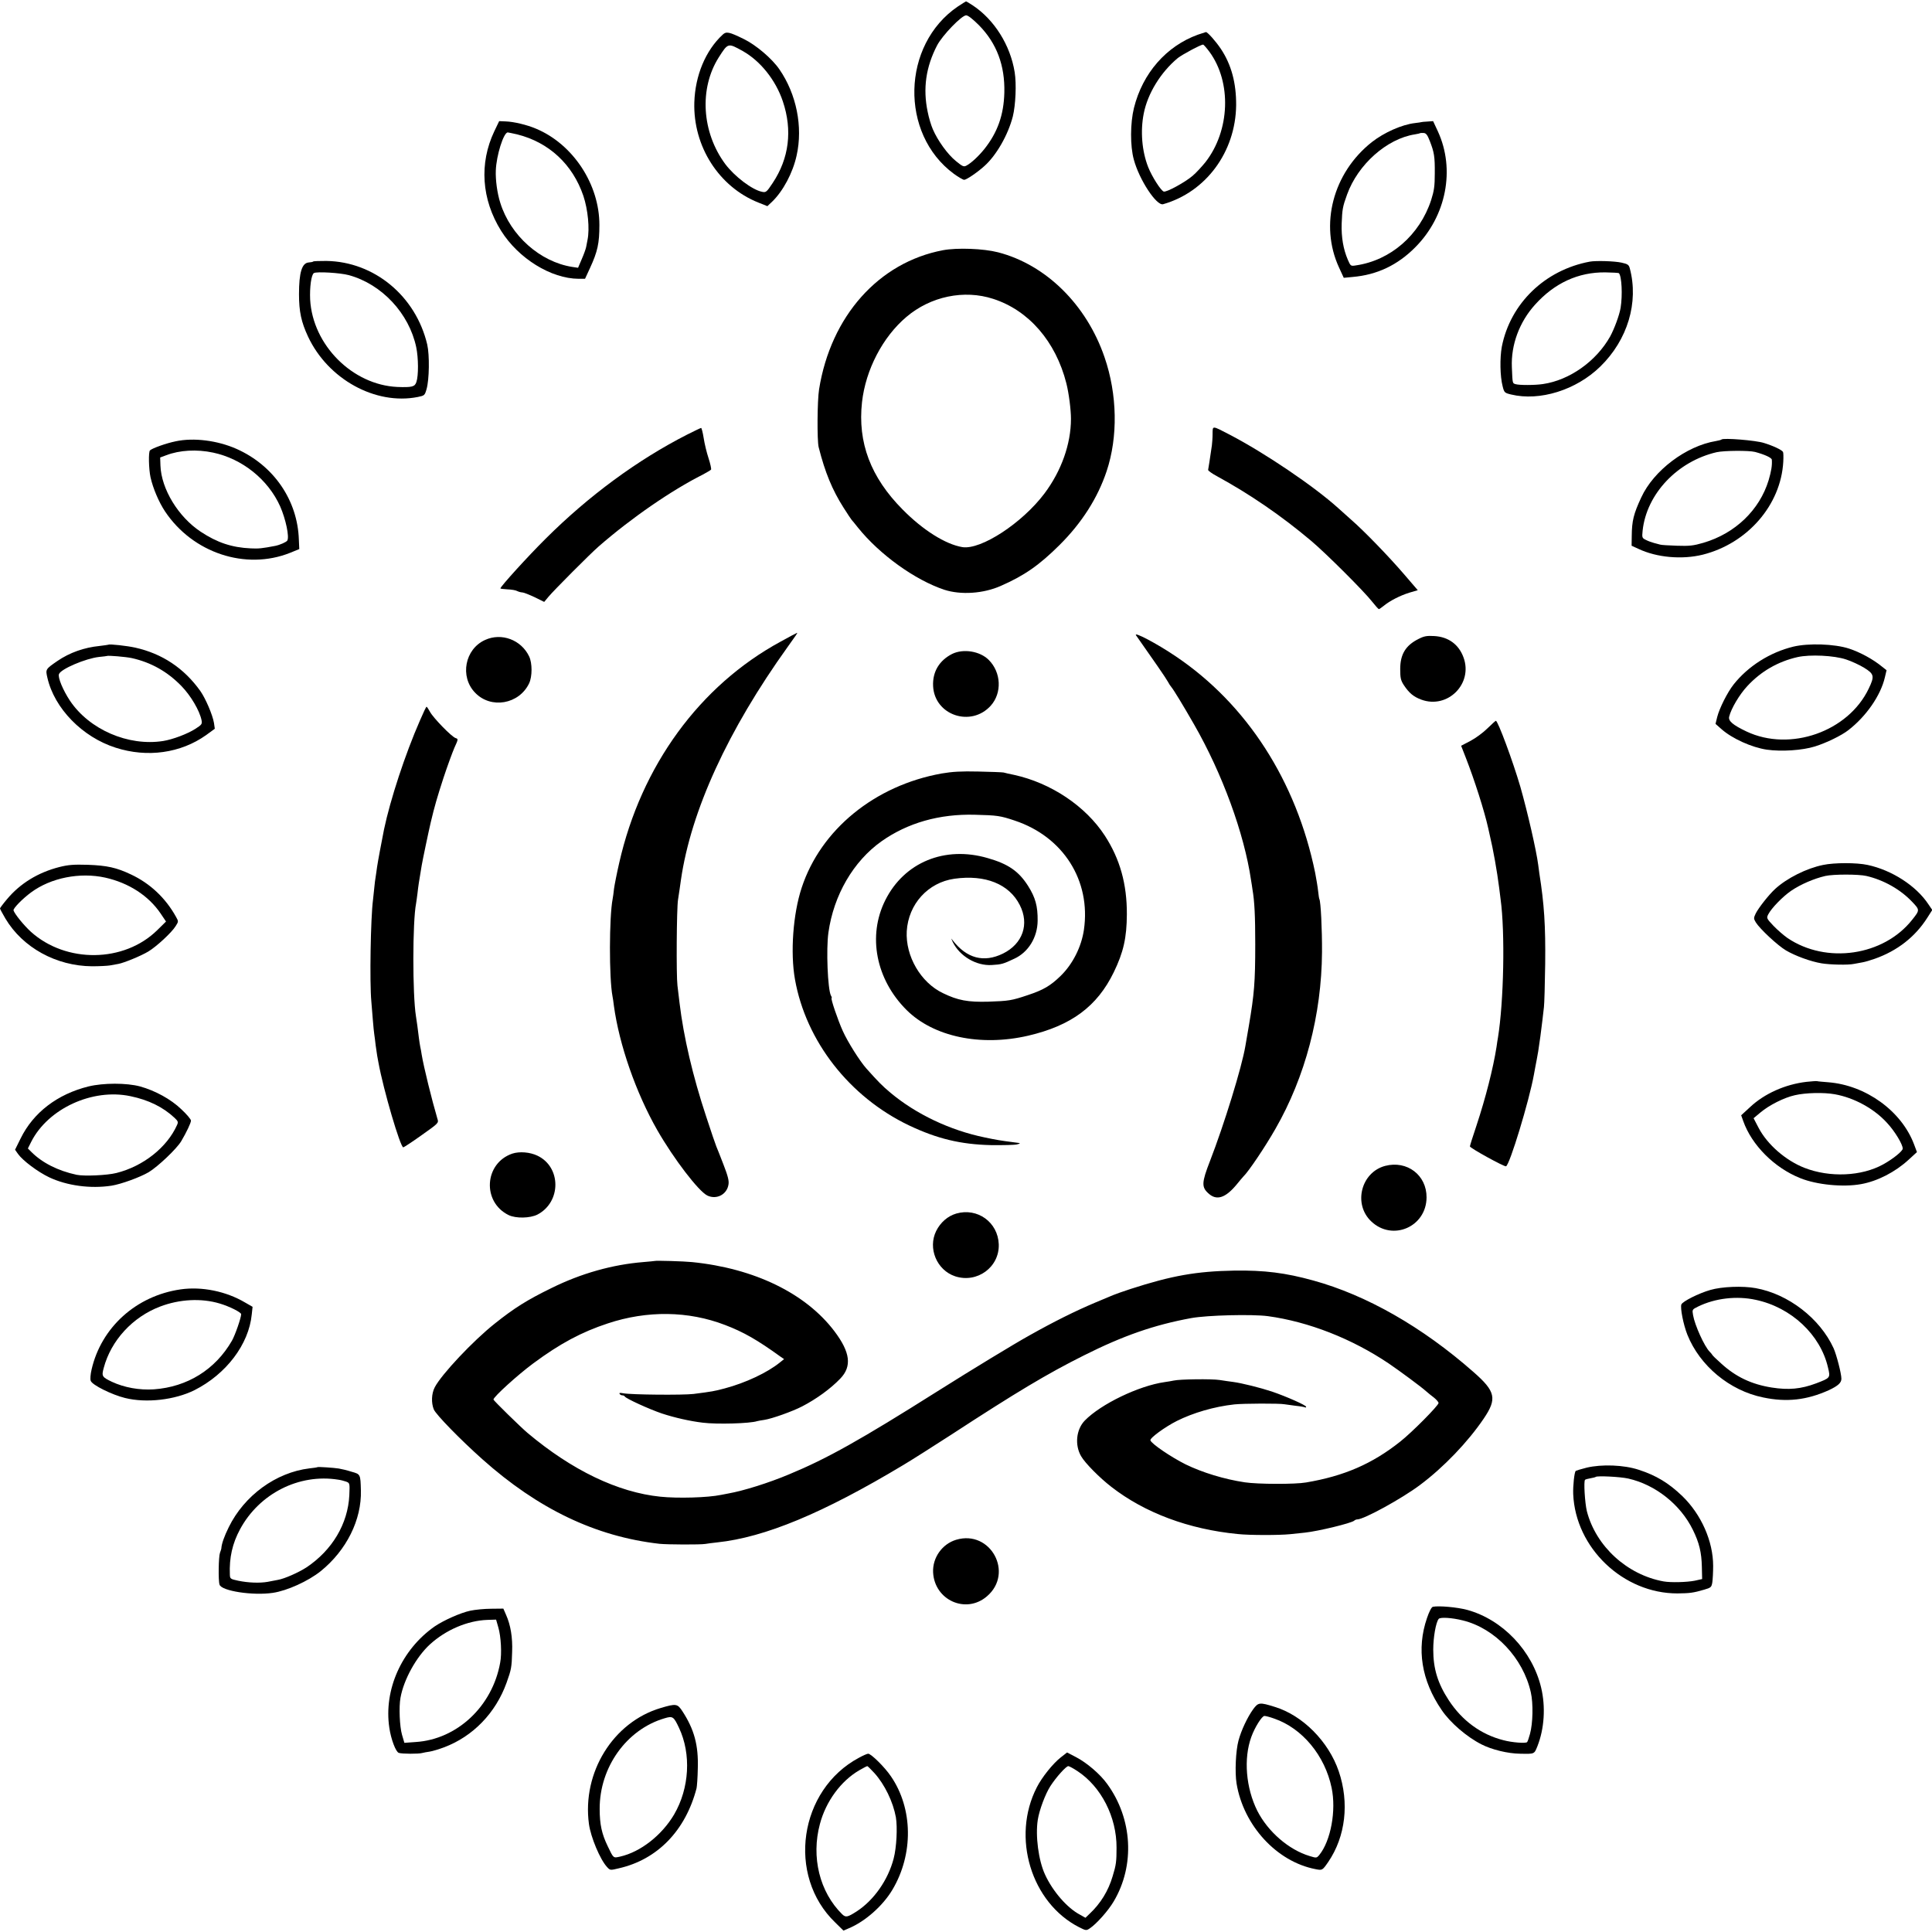
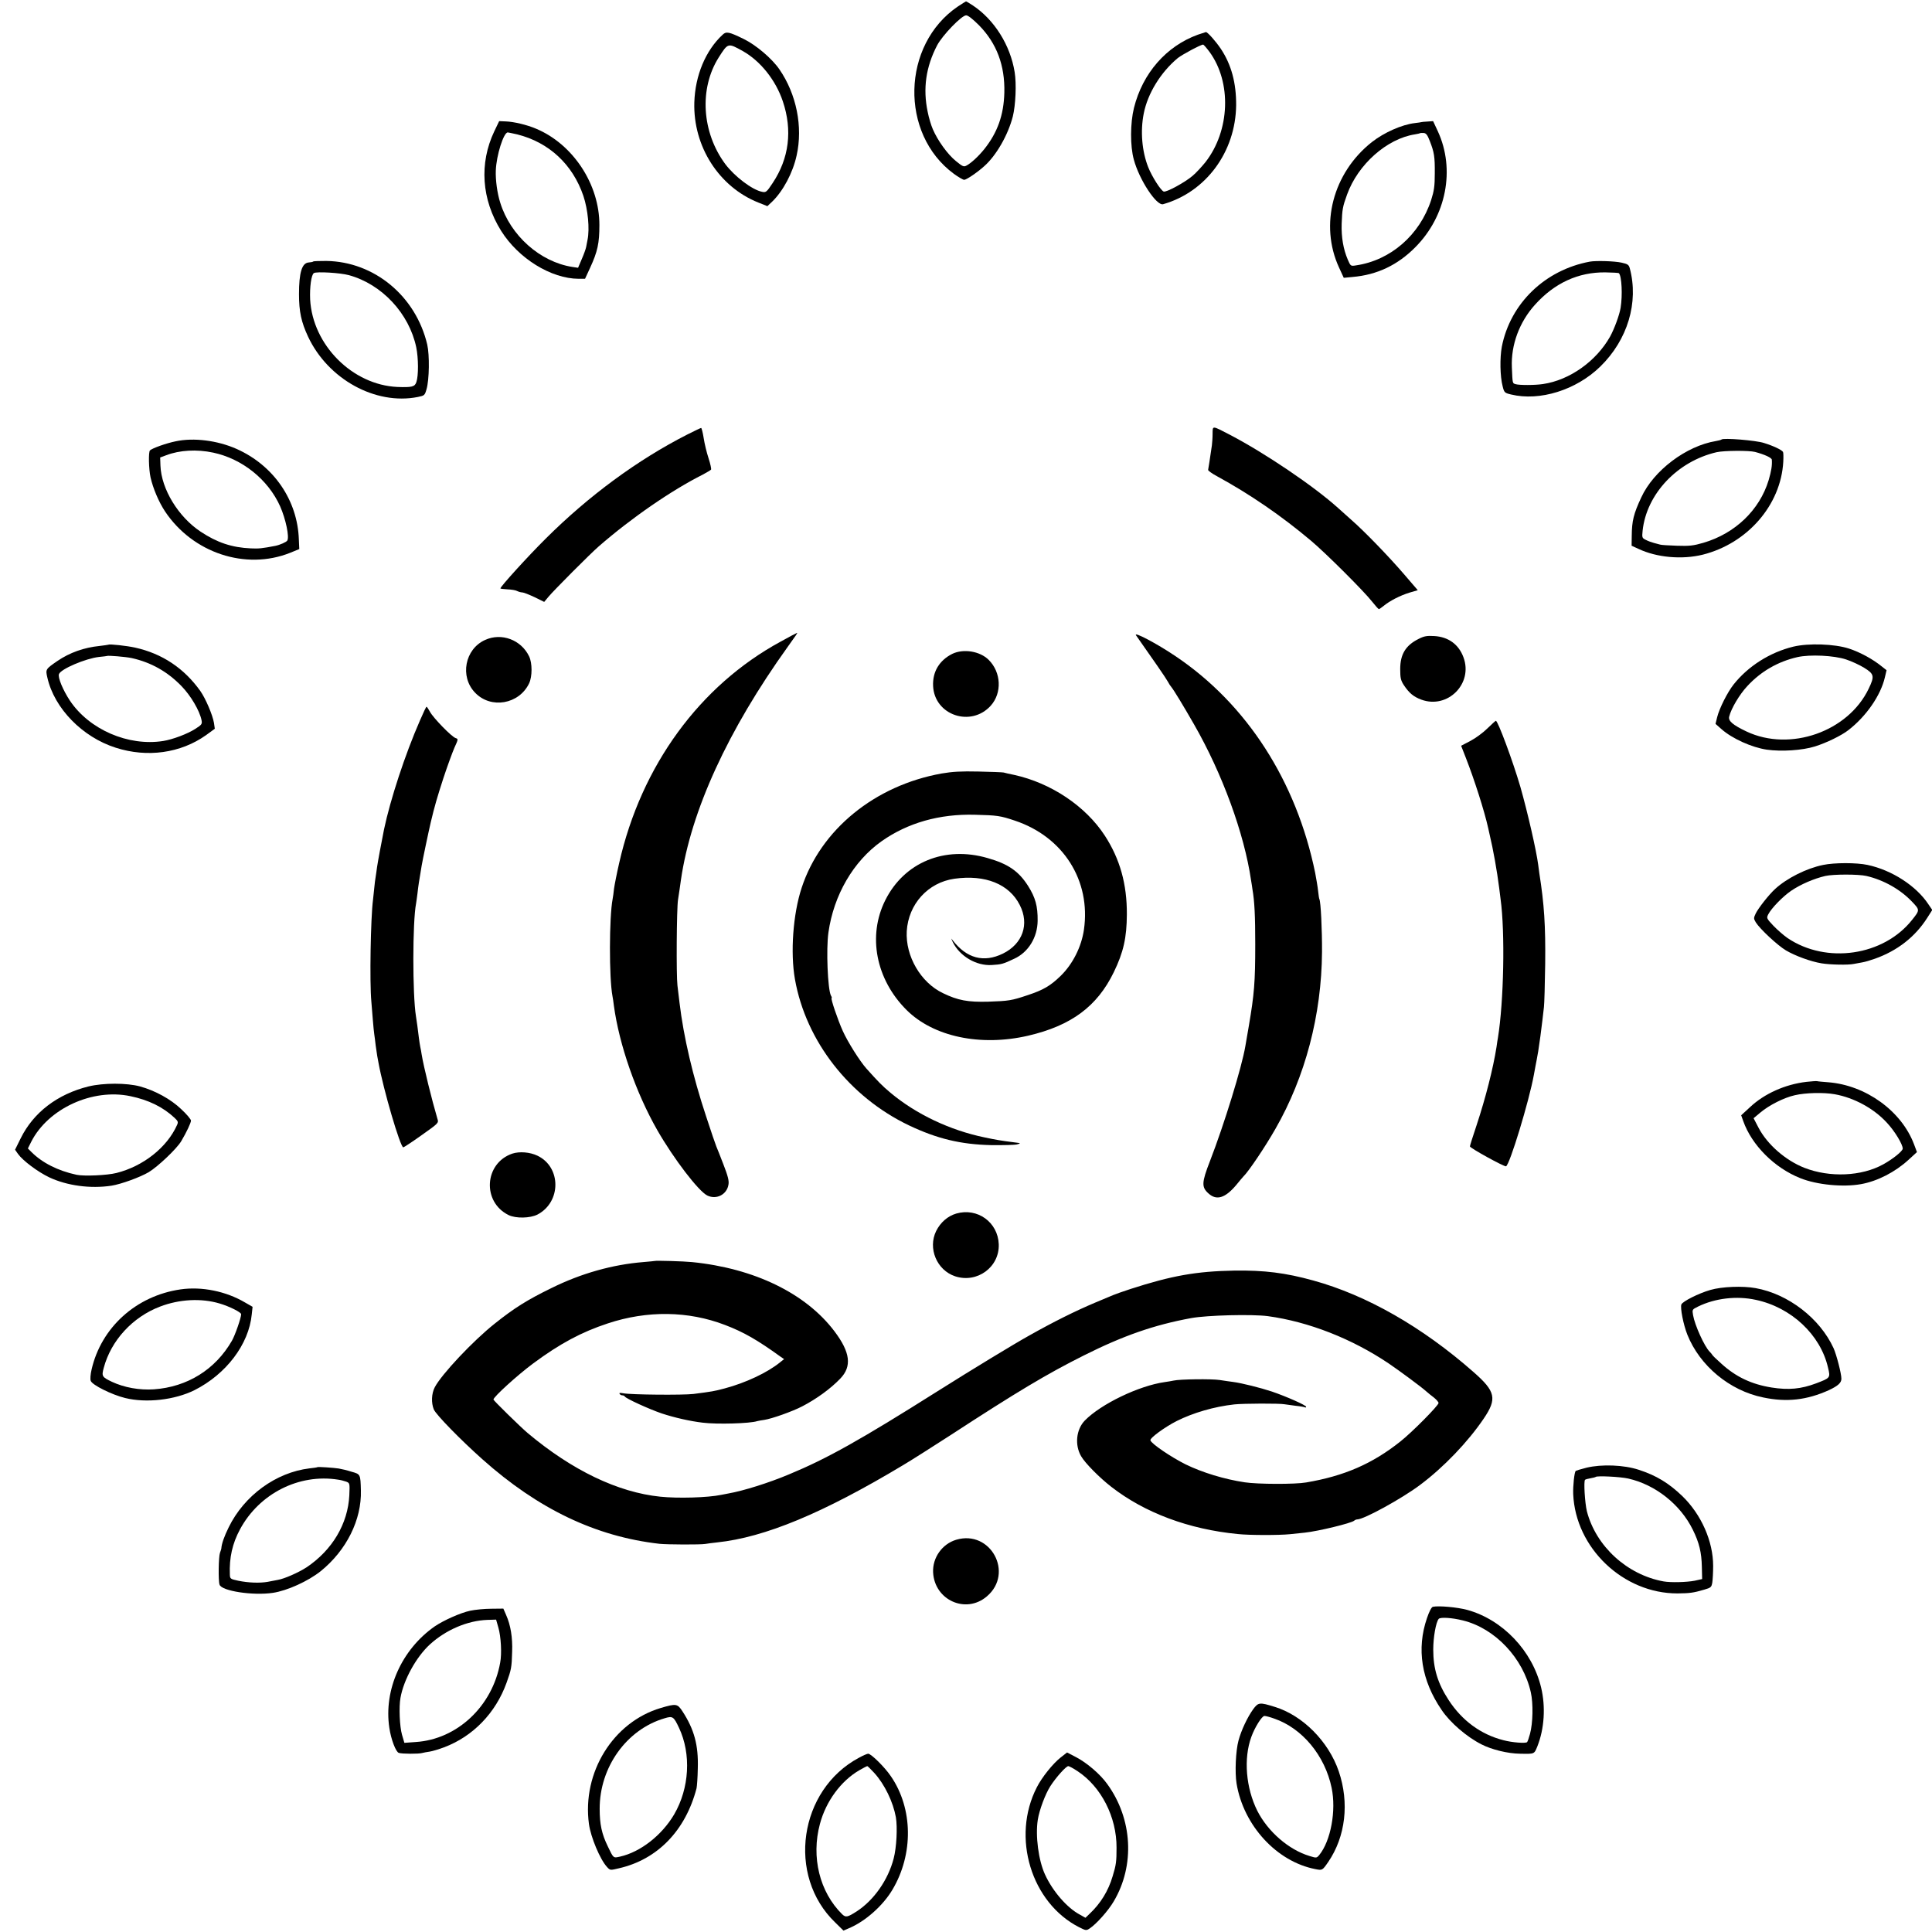
<svg xmlns="http://www.w3.org/2000/svg" version="1.0" width="1386pt" height="1386pt" viewBox="0 0 1386 1386" preserveAspectRatio="xMidYMid meet">
  <g transform="translate(0,1386) scale(0.1,-0.1)" fill="#000000" stroke="none">
    <path d="M6871 13813 c-403 -274 -418 -913 -28 -1200 33 -24 66 -43 74 -43 16 0 93 52 144 98 86 76 171 224 205 357 20 81 27 234 13 318 -31 193 -146 376 -300 478 -24 16 -46 29 -49 29 -3 -1 -29 -17 -59 -37z m153 -135 c126 -129 186 -287 181 -483 -4 -160 -49 -286 -144 -405 -41 -51 -93 -99 -126 -117 -21 -12 -29 -8 -78 32 -58 47 -130 146 -165 228 -12 27 -29 83 -37 125 -35 166 -13 322 68 477 38 72 176 215 208 215 14 0 48 -27 93 -72z" />
    <path d="M5184 13611 c-122 -113 -197 -292 -203 -486 -9 -315 176 -605 459 -718 l65 -26 34 32 c78 75 149 207 176 332 46 205 -1 440 -124 618 -53 77 -167 174 -255 217 -106 52 -126 56 -152 31z m144 -117 c127 -71 237 -209 288 -361 70 -208 45 -409 -73 -586 -43 -65 -48 -69 -76 -63 -71 14 -197 110 -264 199 -169 228 -188 542 -47 765 67 105 66 105 172 46z" />
-     <path d="M8593 13611 c-226 -82 -396 -276 -458 -525 -27 -109 -28 -274 -1 -371 39 -145 163 -333 210 -320 307 87 520 375 524 710 1 159 -34 291 -110 405 -37 55 -95 120 -107 120 -3 -1 -29 -9 -58 -19z m83 -122 c161 -219 148 -566 -28 -792 -25 -31 -66 -76 -92 -98 -53 -46 -190 -121 -208 -113 -21 8 -84 107 -111 175 -45 114 -57 258 -32 384 28 144 122 297 245 399 32 25 164 96 181 96 4 0 24 -23 45 -51z" />
+     <path d="M8593 13611 c-226 -82 -396 -276 -458 -525 -27 -109 -28 -274 -1 -371 39 -145 163 -333 210 -320 307 87 520 375 524 710 1 159 -34 291 -110 405 -37 55 -95 120 -107 120 -3 -1 -29 -9 -58 -19z m83 -122 c161 -219 148 -566 -28 -792 -25 -31 -66 -76 -92 -98 -53 -46 -190 -121 -208 -113 -21 8 -84 107 -111 175 -45 114 -57 258 -32 384 28 144 122 297 245 399 32 25 164 96 181 96 4 0 24 -23 45 -51" />
    <path d="M3546 12918 c-109 -230 -92 -488 49 -714 124 -198 358 -343 556 -344 l46 0 36 78 c54 117 67 177 67 307 1 292 -189 581 -455 692 -66 28 -159 50 -217 52 l-47 2 -35 -73z m164 -22 c228 -57 398 -215 475 -441 33 -99 46 -236 30 -315 -3 -14 -7 -37 -10 -52 -3 -15 -17 -54 -32 -88 l-26 -61 -41 6 c-231 36 -444 225 -517 460 -22 68 -35 165 -32 233 4 107 56 273 86 272 6 -1 37 -7 67 -14z" />
    <path d="M10197 12984 c-1 -1 -22 -4 -47 -7 -94 -11 -221 -68 -308 -136 -280 -221 -377 -594 -236 -900 l34 -74 63 6 c176 15 323 85 450 213 223 224 288 559 162 832 l-34 73 -41 -3 c-22 -1 -42 -3 -43 -4z m60 -135 c32 -82 37 -113 36 -234 0 -90 -5 -124 -26 -190 -82 -251 -291 -433 -540 -469 -37 -6 -38 -5 -58 41 -32 75 -47 160 -44 258 4 104 7 122 39 210 78 216 286 400 486 431 19 3 36 7 38 9 1 1 13 2 25 1 17 -1 27 -13 44 -57z" />
-     <path d="M6765 12065 c-461 -87 -805 -473 -889 -998 -13 -80 -15 -367 -3 -415 46 -182 98 -307 178 -433 29 -46 56 -86 59 -89 3 -3 23 -27 45 -55 155 -193 409 -376 620 -446 118 -38 279 -28 405 28 169 74 276 149 421 293 160 159 274 338 338 530 82 246 77 550 -15 817 -129 377 -420 664 -764 753 -105 27 -293 34 -395 15z m360 -349 c255 -82 449 -306 525 -606 18 -71 33 -189 33 -255 0 -180 -69 -374 -190 -535 -160 -213 -456 -406 -589 -385 -121 20 -283 122 -429 270 -229 231 -323 480 -291 770 26 232 148 467 318 611 174 148 414 198 623 130z" />
    <path d="M2247 11984 c-2 -3 -18 -6 -33 -7 -48 -4 -69 -72 -69 -227 0 -125 16 -200 65 -305 143 -305 483 -493 787 -433 48 10 50 11 63 56 20 70 22 245 5 320 -82 348 -380 595 -724 600 -49 0 -91 -1 -94 -4z m256 -98 c237 -65 432 -275 483 -517 16 -77 17 -204 1 -250 -11 -34 -32 -39 -137 -35 -322 15 -607 301 -625 627 -4 88 8 179 27 190 19 12 190 2 251 -15z" />
    <path d="M11405 11983 c-322 -60 -570 -300 -631 -610 -15 -81 -13 -213 6 -285 11 -44 14 -47 60 -58 206 -50 468 32 640 200 197 192 277 461 212 705 -7 26 -15 31 -60 41 -49 11 -183 15 -227 7z m209 -83 c20 -21 27 -157 12 -249 -9 -53 -45 -150 -75 -205 -100 -178 -291 -313 -481 -341 -58 -9 -171 -9 -197 -1 -23 7 -22 2 -27 121 -7 161 54 325 166 449 140 156 311 234 504 232 51 -1 95 -3 98 -6z" />
    <path d="M8699 10747 c0 -29 -3 -65 -5 -82 -14 -97 -25 -167 -27 -176 -1 -5 27 -26 63 -45 236 -129 460 -282 675 -463 105 -88 382 -364 440 -439 22 -28 43 -51 47 -52 3 0 19 11 35 24 44 36 116 73 183 94 l61 18 -98 114 c-109 127 -287 311 -378 390 -33 29 -76 68 -96 86 -173 156 -522 392 -774 524 -133 69 -125 68 -126 7z" />
    <path d="M4929 10742 c-355 -181 -705 -438 -1015 -747 -127 -126 -324 -343 -324 -356 0 -3 23 -5 51 -7 27 -1 59 -6 69 -12 10 -5 27 -10 37 -10 10 0 49 -16 88 -34 l69 -34 30 36 c36 44 303 312 361 362 234 204 523 403 748 516 28 15 55 31 58 35 3 5 -5 42 -18 82 -13 39 -29 105 -35 145 -6 39 -15 72 -18 72 -4 0 -49 -22 -101 -48z" />
    <path d="M1260 10694 c-65 -13 -167 -49 -184 -65 -12 -11 -9 -134 4 -194 18 -79 59 -176 104 -244 199 -298 578 -424 897 -297 l66 27 -3 67 c-9 283 -180 533 -448 652 -136 60 -306 82 -436 54z m269 -81 c208 -44 394 -192 481 -386 40 -91 67 -219 51 -245 -7 -11 -52 -31 -86 -38 -93 -18 -120 -21 -176 -18 -135 6 -241 41 -360 120 -160 106 -282 306 -288 474 l-2 58 43 16 c97 37 219 44 337 19z" />
    <path d="M12350 10707 c-3 -3 -21 -8 -40 -11 -213 -35 -447 -211 -536 -405 -55 -118 -67 -168 -68 -276 l-1 -70 48 -22 c132 -63 314 -79 463 -42 321 81 560 357 577 666 2 35 1 67 -2 71 -9 15 -71 44 -136 64 -57 19 -293 38 -305 25z m240 -89 c71 -19 120 -42 121 -56 3 -42 -4 -82 -23 -147 -65 -214 -240 -382 -468 -449 -72 -21 -101 -24 -190 -21 -58 2 -112 5 -120 8 -8 2 -28 7 -45 12 -16 4 -43 14 -58 22 -27 13 -28 17 -23 66 28 264 250 498 531 563 54 12 231 13 275 2z" />
    <path d="M5600 9257 c-580 -315 -1000 -890 -1158 -1588 -17 -74 -33 -156 -37 -184 -3 -27 -7 -61 -10 -74 -25 -130 -26 -567 -1 -698 2 -10 7 -40 10 -68 38 -279 158 -624 311 -892 118 -206 297 -440 360 -470 66 -31 140 8 151 79 5 26 -4 62 -36 144 -23 60 -46 118 -51 129 -5 11 -38 108 -73 215 -96 289 -162 572 -191 815 -4 33 -11 89 -15 125 -9 72 -6 551 4 615 8 53 15 97 21 143 72 496 337 1074 767 1673 60 84 71 99 66 99 -2 0 -55 -28 -118 -63z" />
    <path d="M8150 9302 c120 -170 218 -312 228 -332 7 -14 19 -32 26 -40 16 -19 86 -134 161 -265 204 -355 361 -785 410 -1120 4 -22 8 -51 10 -65 15 -86 20 -192 20 -395 0 -271 -7 -356 -46 -585 -11 -63 -22 -128 -25 -145 -25 -150 -152 -562 -254 -825 -60 -154 -61 -187 -10 -232 57 -52 119 -33 197 59 26 32 50 60 53 63 36 34 156 212 230 342 214 373 331 818 334 1268 1 161 -9 364 -19 380 -2 3 -6 29 -9 58 -3 29 -13 88 -21 130 -135 659 -491 1211 -1001 1554 -136 92 -306 181 -284 150z" />
    <path d="M10176 9276 c-92 -46 -131 -110 -131 -216 0 -64 4 -81 26 -115 38 -57 69 -83 125 -104 189 -70 373 114 303 303 -34 93 -108 147 -209 153 -54 3 -73 0 -114 -21z" />
    <path d="M3480 9269 c-145 -65 -183 -263 -72 -378 113 -119 316 -84 388 67 23 49 23 145 0 193 -57 119 -198 172 -316 118z" />
    <path d="M778 9235 c-2 -1 -30 -5 -63 -9 -112 -11 -215 -48 -302 -107 -87 -60 -87 -60 -73 -121 50 -220 251 -426 490 -502 227 -73 466 -39 648 90 l63 46 -6 42 c-10 58 -60 175 -98 229 -117 164 -274 268 -467 311 -58 13 -185 27 -192 21z m167 -96 c139 -31 256 -97 357 -201 67 -69 130 -176 144 -245 5 -27 2 -32 -45 -62 -56 -36 -162 -76 -231 -87 -250 -39 -529 82 -668 289 -51 77 -88 167 -79 191 14 37 191 112 287 123 30 3 56 6 57 7 6 5 136 -6 178 -15z" />
    <path d="M12865 9221 c-168 -41 -324 -140 -428 -271 -45 -57 -102 -171 -118 -234 l-12 -49 43 -38 c77 -68 217 -131 325 -147 106 -15 255 -5 345 23 83 26 190 78 240 117 128 99 232 249 262 379 l12 51 -33 26 c-66 54 -157 103 -236 129 -104 34 -291 40 -400 14z m379 -92 c37 -12 96 -39 130 -60 71 -44 75 -60 32 -149 -147 -309 -564 -455 -876 -308 -99 47 -133 76 -125 107 14 58 74 159 130 219 98 106 220 176 360 208 90 20 262 12 349 -17z" />
    <path d="M6831 9169 c-93 -47 -142 -129 -137 -231 10 -209 272 -298 414 -140 81 91 75 238 -15 328 -63 63 -182 82 -262 43z" />
    <path d="M3013 8692 c-107 -244 -213 -568 -258 -782 -15 -75 -45 -234 -50 -270 -3 -25 -8 -56 -10 -70 -3 -14 -7 -50 -10 -80 -3 -30 -7 -68 -9 -85 -17 -129 -25 -592 -12 -730 3 -33 8 -94 11 -135 3 -41 8 -86 10 -100 2 -14 7 -49 10 -79 4 -30 9 -63 11 -75 2 -12 6 -33 9 -49 36 -197 156 -605 178 -608 4 0 64 39 131 87 123 87 124 88 114 118 -40 136 -98 370 -113 461 -2 17 -7 41 -10 55 -3 14 -7 43 -10 65 -6 54 -16 124 -21 155 -25 155 -25 677 1 809 2 10 6 42 10 72 7 61 9 73 30 199 6 37 51 251 65 310 28 118 46 179 91 318 28 85 64 183 79 218 28 61 28 63 9 69 -29 9 -160 144 -184 188 -11 20 -22 37 -25 37 -3 0 -24 -44 -47 -98z" />
    <path d="M10671 8635 c-30 -30 -84 -70 -122 -90 l-67 -35 34 -87 c61 -156 133 -381 160 -503 4 -19 9 -39 10 -45 26 -108 54 -266 69 -385 3 -25 8 -61 10 -80 33 -238 23 -736 -19 -995 -2 -11 -7 -40 -10 -65 -24 -153 -78 -366 -144 -565 -26 -77 -47 -144 -47 -149 0 -12 246 -147 259 -143 26 9 166 469 200 657 3 19 8 46 11 60 5 26 12 60 20 108 8 50 24 166 30 222 3 30 8 73 11 95 3 22 7 162 9 310 3 276 -7 428 -42 650 -3 22 -7 49 -8 60 -13 102 -76 377 -128 560 -54 185 -162 476 -176 474 -3 0 -30 -25 -60 -54z" />
    <path d="M6755 8311 c-479 -86 -867 -402 -1004 -820 -62 -188 -82 -465 -48 -657 79 -444 391 -843 817 -1047 202 -96 371 -137 590 -142 85 -1 169 1 185 5 31 8 30 9 -20 15 -101 13 -129 18 -210 35 -249 51 -493 167 -676 320 -60 50 -89 80 -174 175 -47 53 -133 189 -169 269 -35 77 -89 236 -80 236 3 0 1 8 -5 18 -23 44 -35 333 -18 452 38 269 179 511 380 654 188 133 416 198 672 191 159 -4 181 -7 285 -42 348 -116 547 -430 496 -783 -18 -123 -80 -246 -167 -331 -73 -71 -124 -101 -236 -138 -116 -39 -136 -42 -283 -47 -146 -4 -218 9 -325 61 -160 76 -270 266 -260 445 12 194 152 349 342 376 221 31 393 -38 469 -189 70 -137 21 -278 -121 -348 -137 -67 -260 -35 -361 96 -13 17 -12 15 1 -13 50 -102 169 -172 280 -165 69 4 81 7 161 45 101 46 167 153 168 273 1 105 -16 166 -69 250 -67 105 -142 157 -289 199 -308 90 -599 -30 -735 -302 -128 -255 -68 -568 153 -788 193 -192 531 -263 872 -184 309 72 495 210 614 455 70 144 93 248 94 415 1 217 -49 397 -158 565 -138 212 -386 378 -651 436 -33 7 -67 14 -75 17 -8 2 -89 5 -180 7 -126 3 -188 -1 -265 -14z" />
    <path d="M13079 7655 c-119 -24 -260 -95 -344 -172 -46 -42 -121 -138 -140 -177 -15 -32 -15 -36 1 -63 30 -48 157 -166 216 -201 66 -39 177 -80 256 -93 61 -10 191 -13 232 -4 14 3 41 8 60 11 19 3 59 15 90 26 161 57 288 156 375 292 l37 58 -28 41 c-87 132 -262 245 -436 282 -78 17 -238 17 -319 0z m310 -79 c125 -29 245 -97 329 -186 55 -58 55 -59 0 -128 -205 -260 -616 -320 -895 -131 -26 18 -71 57 -100 87 -50 53 -51 56 -38 82 23 45 105 129 165 170 68 46 163 87 245 106 58 13 238 13 294 0z" />
-     <path d="M426 7640 c-153 -39 -282 -118 -376 -231 -28 -33 -50 -63 -50 -66 0 -4 18 -37 39 -73 124 -208 364 -340 621 -342 52 0 110 3 128 6 17 3 45 8 61 11 39 7 160 56 215 89 57 34 168 136 196 182 21 33 21 34 3 66 -75 136 -187 241 -324 305 -103 49 -172 64 -309 69 -102 3 -140 0 -204 -16z m329 -76 c169 -38 310 -129 397 -257 l39 -58 -63 -62 c-238 -234 -654 -239 -907 -11 -51 47 -116 127 -124 153 -4 14 67 86 126 129 142 105 350 146 532 106z" />
    <path d="M12960 6099 c-154 -18 -303 -85 -406 -182 l-63 -58 15 -42 c61 -172 223 -335 409 -409 119 -48 308 -66 435 -43 119 21 246 87 342 175 l60 55 -21 56 c-90 239 -346 424 -616 445 -38 3 -74 6 -80 8 -5 1 -39 -1 -75 -5z m202 -89 c140 -25 282 -103 375 -205 57 -61 113 -155 113 -185 0 -18 -71 -75 -140 -113 -155 -86 -383 -96 -565 -25 -135 53 -266 167 -329 287 l-36 69 49 41 c63 53 170 107 247 124 77 18 207 21 286 7z" />
    <path d="M635 6066 c-222 -55 -395 -186 -487 -373 l-40 -81 21 -30 c34 -48 142 -129 224 -168 127 -60 296 -83 447 -60 69 11 204 60 267 97 66 40 200 167 233 222 39 66 70 132 70 148 0 9 -31 46 -70 82 -75 72 -187 133 -295 163 -97 26 -262 26 -370 0z m301 -70 c130 -27 234 -78 317 -156 24 -23 27 -29 17 -51 -72 -161 -243 -296 -435 -344 -68 -17 -231 -24 -285 -13 -135 29 -247 86 -325 164 l-25 25 24 48 c121 238 439 385 712 327z" />
    <path d="M3675 5584 c-201 -69 -218 -347 -26 -441 52 -25 154 -23 207 4 171 90 171 340 0 422 -54 26 -129 32 -181 15z" />
-     <path d="M9937 5496 c-173 -46 -231 -274 -100 -398 152 -145 396 -40 397 172 1 160 -140 267 -297 226z" />
    <path d="M6860 5154 c-61 -18 -113 -63 -144 -125 -61 -124 4 -281 136 -325 158 -52 319 66 313 230 -6 158 -153 264 -305 220z" />
    <path d="M4697 4814 c-1 -1 -38 -4 -82 -8 -221 -18 -446 -81 -660 -187 -174 -85 -266 -143 -404 -253 -158 -125 -384 -366 -432 -458 -24 -46 -26 -112 -7 -159 16 -38 191 -217 348 -357 401 -358 814 -555 1270 -607 55 -6 296 -7 330 -1 14 3 52 7 85 11 341 36 759 209 1335 555 48 28 232 145 340 215 474 309 693 440 955 571 283 142 504 219 770 268 115 21 437 29 551 14 292 -40 601 -161 866 -339 78 -53 235 -169 268 -199 14 -12 40 -34 58 -47 17 -14 32 -31 32 -38 0 -18 -191 -211 -275 -277 -200 -159 -402 -247 -675 -293 -79 -14 -347 -13 -440 1 -147 22 -304 70 -425 129 -104 52 -244 147 -252 172 -6 16 104 96 189 139 118 59 268 103 413 119 64 7 326 8 360 1 11 -2 47 -7 80 -11 32 -3 63 -9 67 -11 4 -3 8 -1 8 4 0 11 -140 73 -245 109 -81 27 -217 61 -278 69 -23 3 -67 9 -97 14 -58 9 -288 6 -330 -4 -14 -3 -43 -8 -65 -11 -184 -26 -457 -157 -573 -276 -62 -64 -73 -176 -26 -256 28 -49 132 -154 216 -219 240 -187 557 -305 908 -339 83 -9 297 -9 375 -1 33 4 80 8 105 11 96 10 335 68 355 86 5 5 15 9 22 9 48 0 321 150 450 247 170 127 344 309 457 476 97 143 86 195 -74 335 -367 323 -767 551 -1149 656 -199 55 -350 74 -566 71 -273 -5 -448 -36 -745 -132 -58 -19 -114 -39 -125 -44 -11 -4 -69 -29 -129 -54 -142 -60 -295 -136 -471 -235 -110 -61 -419 -249 -660 -401 -553 -349 -792 -483 -1065 -596 -145 -61 -327 -118 -435 -137 -16 -3 -40 -8 -52 -10 -96 -20 -310 -26 -436 -13 -304 31 -633 189 -952 457 -52 44 -245 233 -245 240 0 19 173 176 285 259 193 143 347 225 535 287 283 94 578 90 841 -11 134 -51 233 -108 399 -228 l25 -17 -30 -24 c-90 -73 -245 -146 -395 -186 -75 -20 -92 -23 -225 -40 -75 -9 -448 -6 -504 5 -22 4 -31 3 -26 -4 3 -6 12 -11 20 -11 7 0 15 -4 17 -8 6 -14 177 -92 266 -122 91 -30 201 -55 293 -66 102 -13 341 -6 391 11 7 2 30 6 51 9 54 8 203 61 272 97 102 53 203 126 273 199 85 88 72 189 -42 340 -206 272 -574 451 -1021 496 -58 6 -263 12 -268 8z" />
    <path d="M12270 4606 c-84 -24 -199 -82 -208 -104 -9 -25 14 -144 43 -217 89 -223 303 -401 543 -450 169 -36 315 -19 472 52 66 31 90 53 90 82 0 37 -35 172 -56 219 -98 214 -325 389 -559 431 -93 17 -243 11 -325 -13z m326 -71 c254 -54 464 -250 518 -486 18 -74 17 -74 -85 -113 -109 -41 -198 -49 -319 -30 -145 23 -258 77 -362 172 -35 31 -65 60 -66 65 -2 4 -10 13 -17 20 -38 38 -107 191 -119 262 -7 40 -7 41 36 62 123 60 277 78 414 48z" />
    <path d="M1295 4610 c-318 -46 -569 -273 -638 -575 -8 -34 -11 -70 -6 -81 10 -30 152 -100 246 -123 153 -38 357 -14 498 56 228 115 390 329 411 543 l6 55 -54 31 c-137 81 -311 116 -463 94z m280 -101 c69 -20 155 -63 155 -77 0 -26 -44 -152 -66 -190 -119 -207 -320 -332 -560 -349 -104 -7 -213 13 -301 54 -71 34 -75 40 -59 99 52 197 207 366 405 441 139 53 295 61 426 22z" />
    <path d="M11382 3331 c-40 -10 -75 -21 -78 -23 -10 -11 -20 -106 -18 -166 16 -387 359 -714 748 -713 88 1 114 4 192 27 48 14 52 17 58 52 3 20 6 74 6 118 0 177 -85 369 -221 501 -98 94 -187 148 -313 189 -106 35 -265 41 -374 15z m299 -78 c195 -44 374 -186 463 -367 46 -93 63 -163 65 -268 l2 -86 -54 -12 c-57 -11 -171 -14 -222 -5 -262 47 -486 252 -551 504 -14 58 -24 215 -13 225 3 3 20 8 39 11 19 3 36 8 38 10 10 9 176 1 233 -12z" />
    <path d="M2278 3335 c-2 -2 -28 -6 -58 -9 -240 -29 -467 -194 -579 -422 -33 -67 -51 -119 -53 -151 0 -5 -5 -19 -10 -33 -10 -27 -13 -199 -3 -228 14 -46 240 -80 382 -59 103 15 254 84 343 155 186 150 295 370 289 580 -3 117 -3 116 -67 134 -31 10 -73 20 -92 23 -38 6 -148 13 -152 10z m148 -90 c17 -2 43 -9 57 -14 26 -10 27 -11 23 -98 -10 -205 -123 -394 -307 -517 -57 -37 -158 -82 -206 -90 -15 -3 -48 -9 -73 -14 -58 -10 -138 -7 -211 8 -56 12 -59 14 -60 44 -5 121 18 223 73 325 138 256 423 401 704 356z" />
    <path d="M6860 2814 c-101 -30 -171 -129 -166 -234 10 -200 236 -301 386 -172 196 167 26 479 -220 406z" />
    <path d="M10279 2333 c-10 -3 -26 -34 -42 -81 -76 -221 -40 -447 105 -659 61 -91 181 -194 286 -247 74 -38 189 -66 277 -67 104 -2 101 -4 124 53 50 126 60 283 27 421 -63 264 -276 488 -531 558 -71 19 -203 31 -246 22z m216 -98 c231 -57 432 -270 487 -516 18 -79 15 -222 -6 -298 -8 -29 -17 -56 -21 -59 -10 -10 -107 -3 -170 14 -161 41 -296 140 -392 287 -79 121 -111 226 -111 363 0 88 19 196 39 220 11 14 94 9 174 -11z" />
    <path d="M3374 2305 c-71 -15 -193 -70 -256 -113 -237 -166 -366 -455 -325 -727 12 -83 47 -174 68 -180 23 -8 143 -8 167 -1 10 3 34 7 54 10 20 3 67 17 104 31 207 78 370 246 448 463 34 95 37 110 40 222 4 103 -11 192 -43 264 l-20 46 -88 -1 c-48 0 -116 -7 -149 -14z m201 -120 c19 -65 26 -188 13 -254 -56 -312 -309 -549 -605 -568 l-82 -6 -17 58 c-17 59 -23 199 -11 265 23 130 113 293 211 383 115 105 270 171 412 176 l63 2 16 -56z" />
    <path d="M8990 1598 c-41 -57 -85 -150 -105 -224 -20 -73 -27 -229 -14 -309 50 -302 289 -561 566 -614 49 -10 50 -9 92 52 124 182 152 424 75 650 -73 214 -259 401 -459 462 -109 34 -118 33 -155 -17z m151 -67 c201 -69 364 -265 412 -497 34 -163 -6 -380 -89 -482 -19 -22 -20 -22 -69 -7 -150 45 -299 175 -375 324 -82 164 -100 375 -43 531 25 69 76 150 94 150 9 0 40 -8 70 -19z" />
    <path d="M4740 1607 c-341 -101 -565 -462 -515 -832 13 -95 80 -255 130 -309 22 -24 23 -24 85 -9 277 63 478 271 557 574 3 13 8 78 9 144 5 166 -26 279 -110 408 -36 55 -45 57 -156 24z m131 -142 c89 -188 75 -434 -35 -622 -88 -149 -241 -269 -387 -302 -50 -11 -47 -14 -89 74 -43 88 -58 158 -58 268 -1 299 193 570 465 650 59 18 66 13 104 -68z" />
    <path d="M7609 1252 c-57 -45 -135 -143 -171 -214 -184 -358 -40 -829 304 -1004 48 -24 51 -25 76 -8 47 31 133 127 172 194 153 258 135 592 -47 842 -50 70 -145 151 -221 191 l-67 35 -46 -36z m121 -98 c170 -112 281 -329 280 -549 0 -99 -3 -124 -28 -205 -31 -105 -86 -195 -166 -270 l-29 -28 -39 22 c-92 48 -196 168 -251 288 -47 101 -70 278 -52 393 11 70 54 185 90 241 41 64 113 144 129 144 6 0 36 -16 66 -36z" />
    <path d="M6162 1250 c-431 -230 -520 -846 -170 -1182 l59 -58 37 16 c118 49 245 161 314 277 152 255 148 582 -10 813 -44 66 -144 164 -164 163 -7 0 -37 -13 -66 -29z m111 -110 c74 -82 134 -207 154 -317 12 -73 5 -216 -16 -296 -40 -154 -142 -299 -265 -379 -67 -43 -79 -45 -105 -20 -161 159 -223 409 -159 647 43 162 150 308 282 385 28 16 54 30 58 30 3 0 26 -23 51 -50z" />
  </g>
</svg>